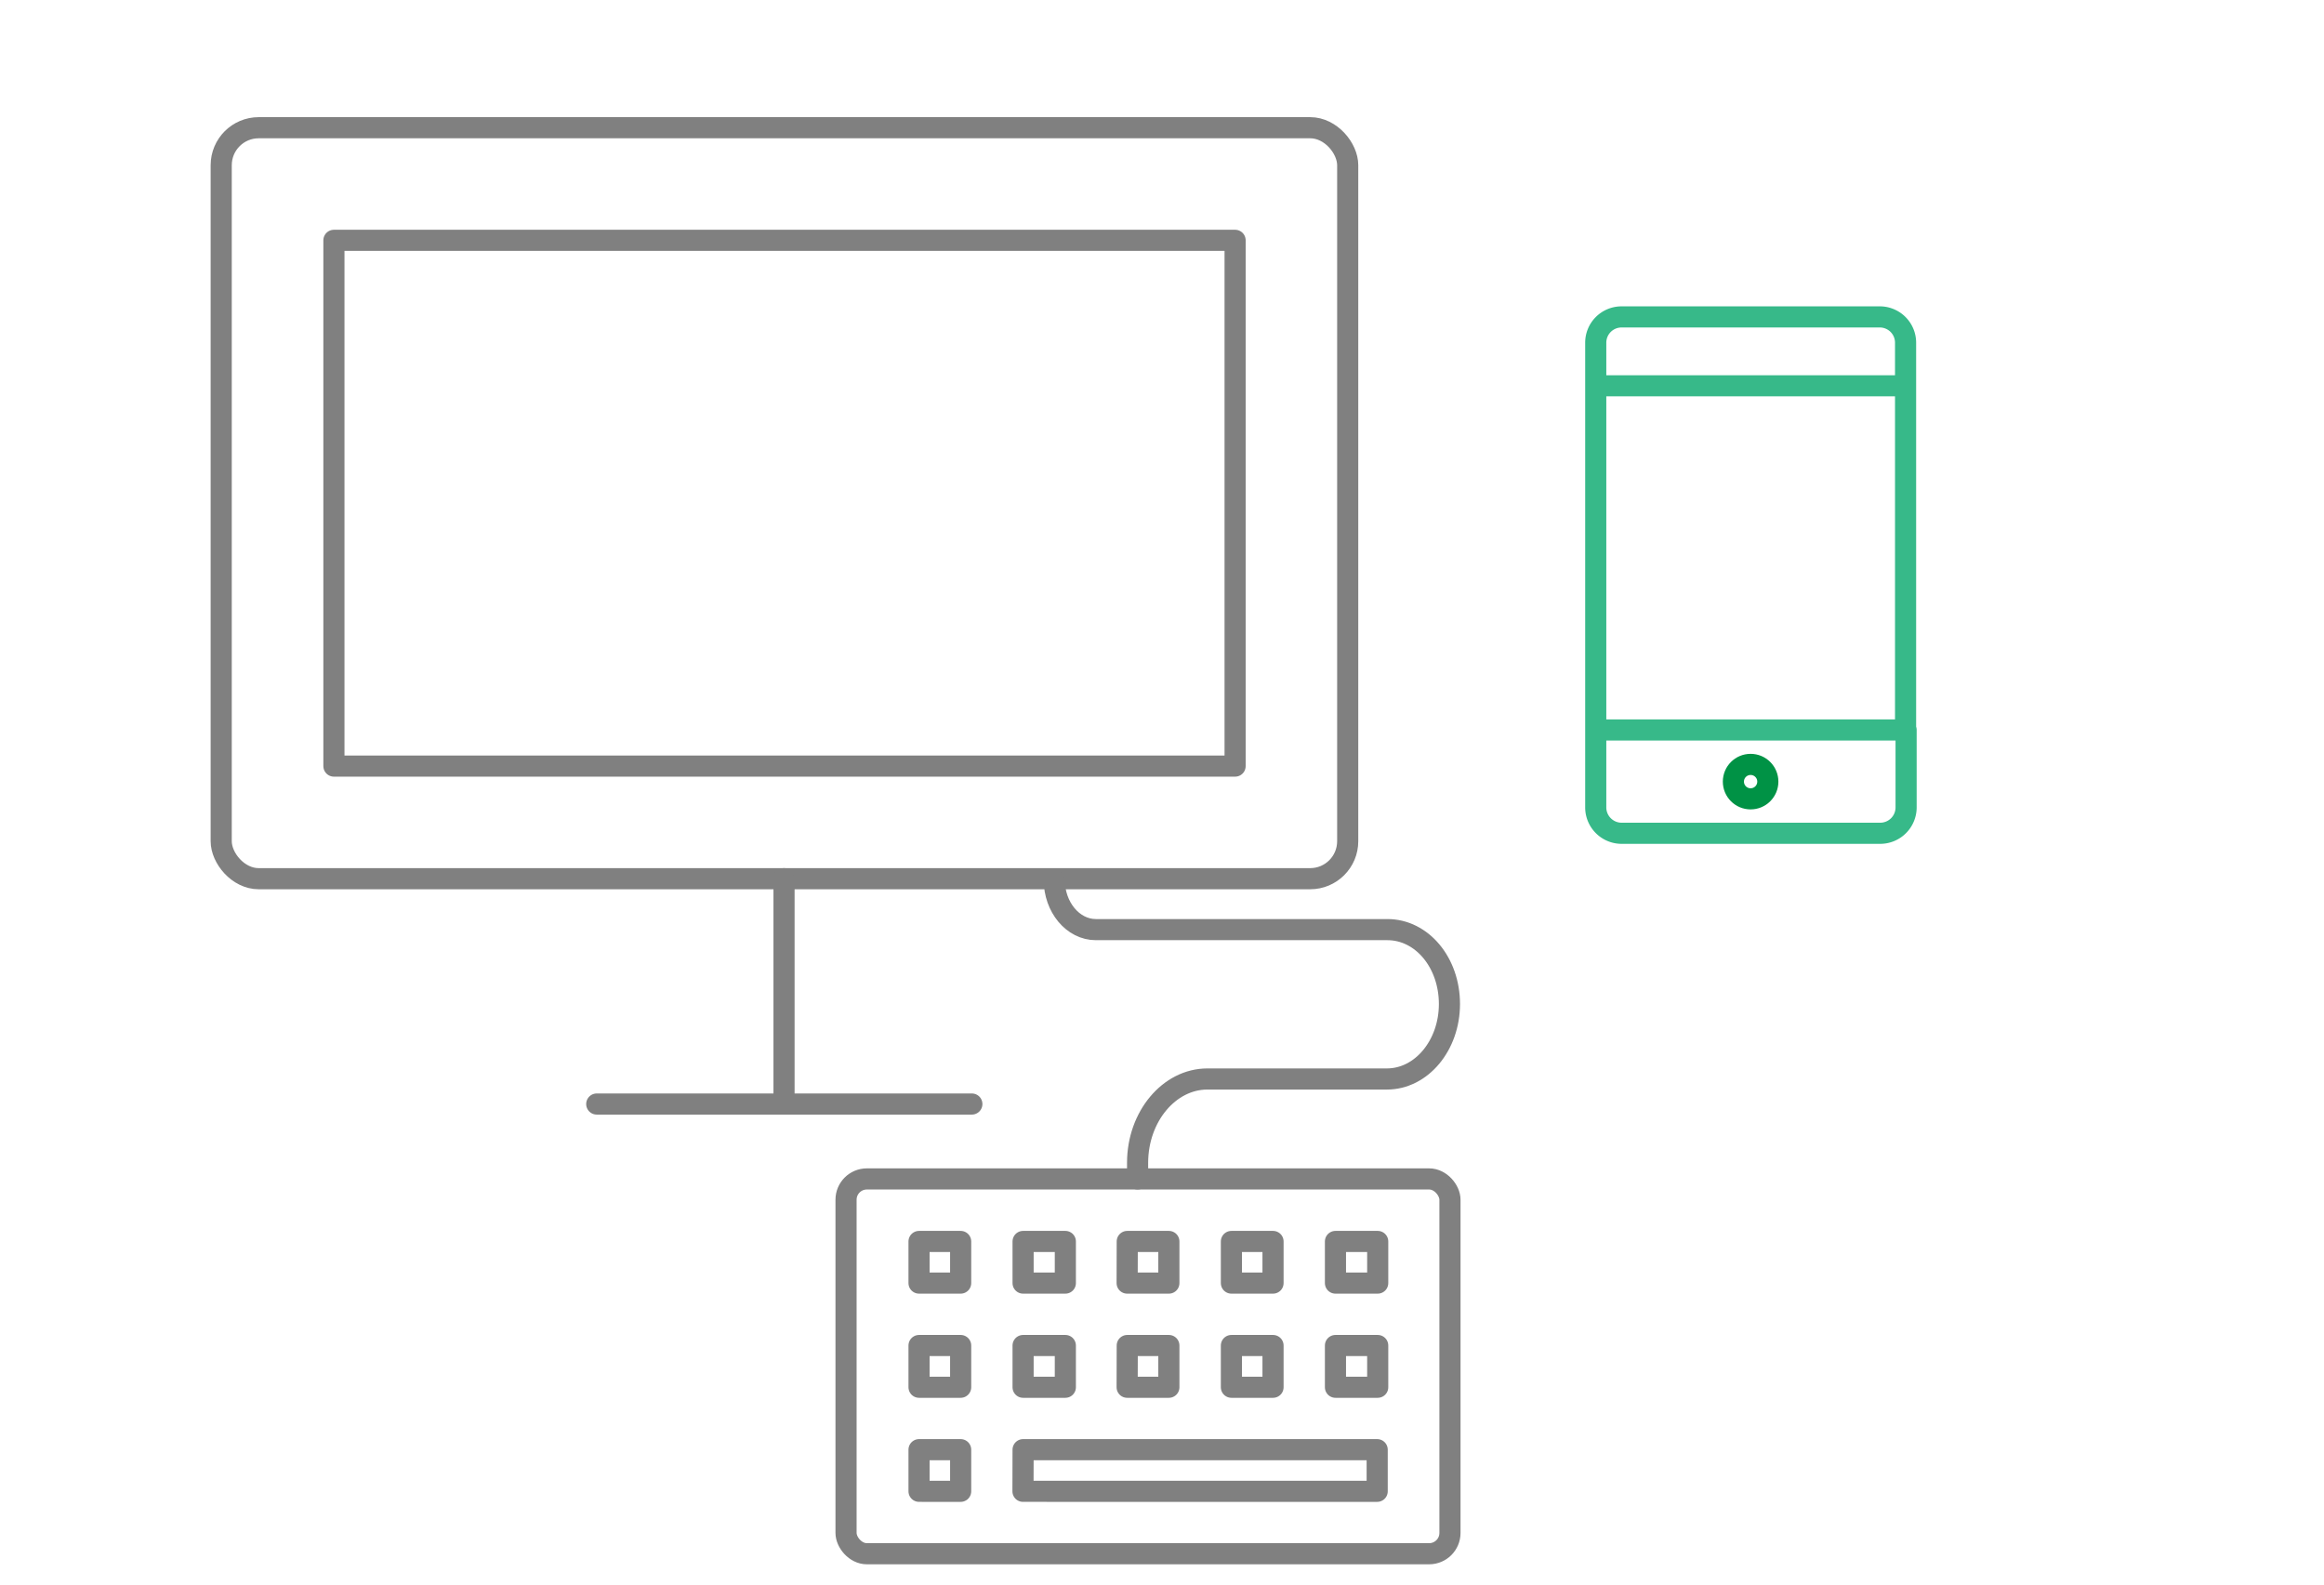
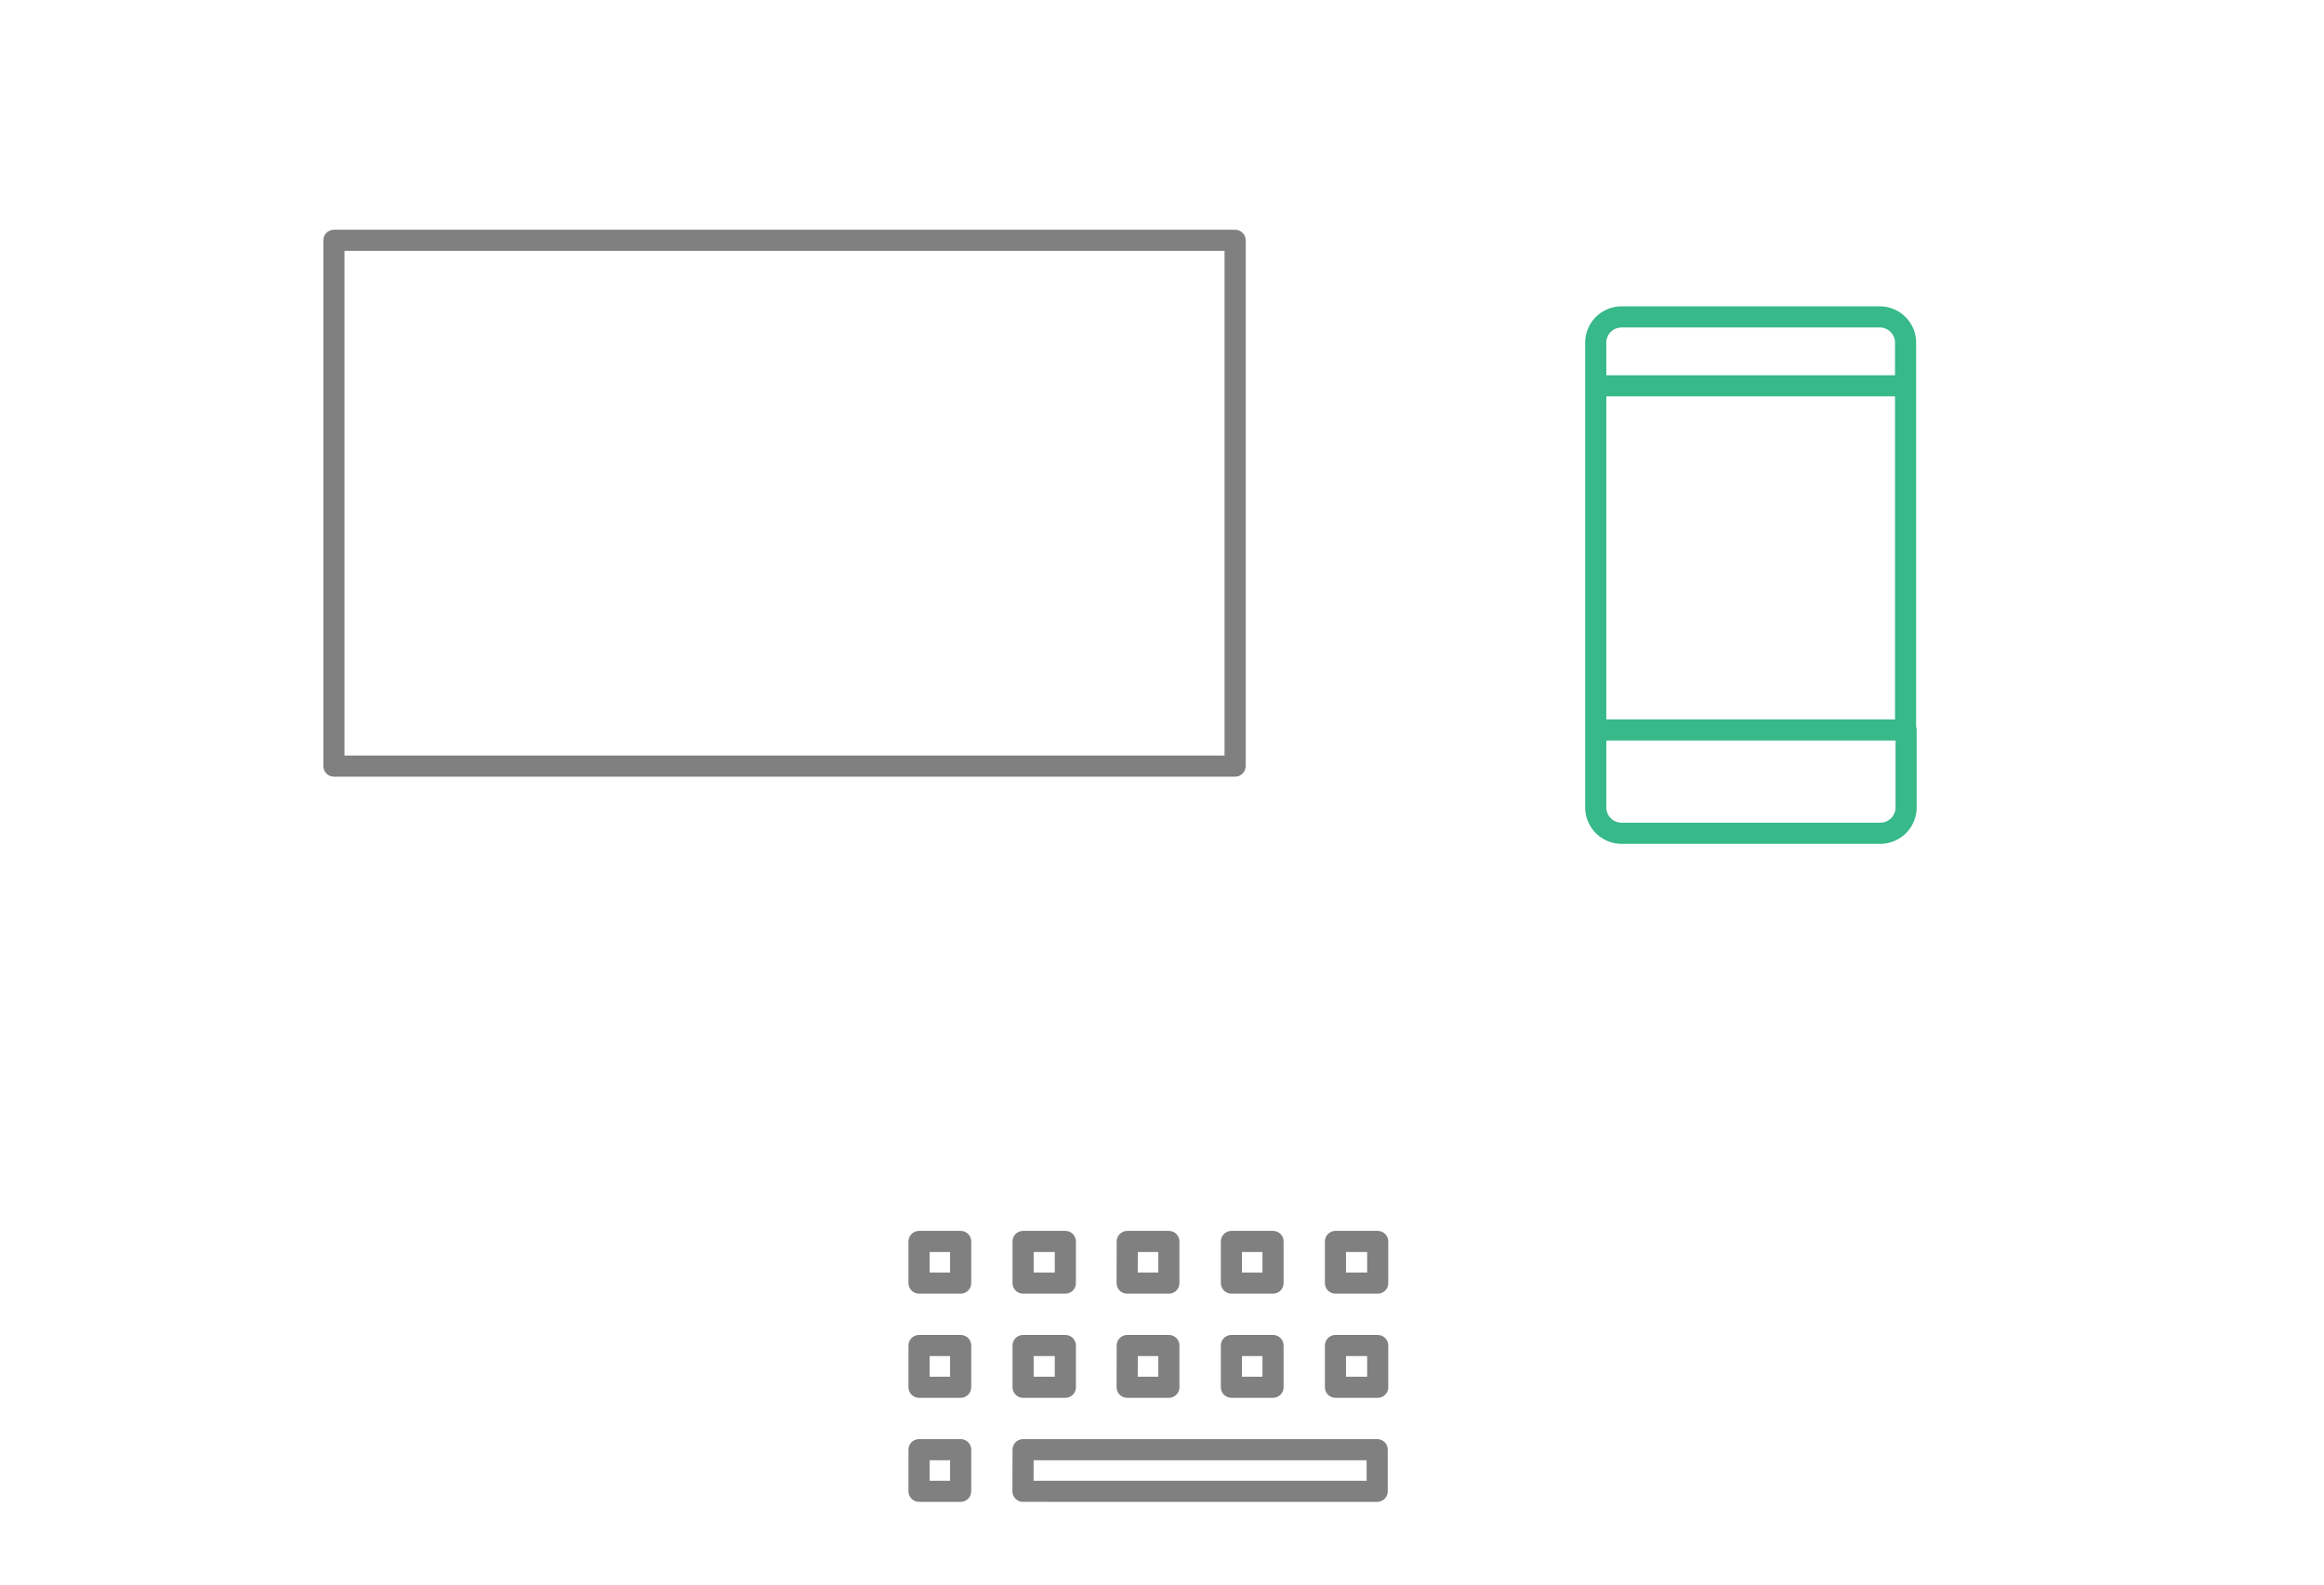
<svg xmlns="http://www.w3.org/2000/svg" width="220px" height="150px" viewBox="0 0 220 150">
  <defs>
    <style>.a,.b,.c{fill:none;stroke-linecap:round;stroke-linejoin:round;stroke-width:2px;}.a{stroke:gray;}.b{stroke:#37b989;}.c{stroke:#009245;}</style>
  </defs>
  <title>step_01_a</title>
-   <rect class="a" x="20.94" y="12.09" width="106.64" height="71.09" rx="3.55" ry="3.55" />
-   <path class="a" d="M56.49,104.51H92m-17.78,0V83.18" />
  <path class="a" d="M31.61,22.75h85.31V72.52H31.61Z" />
  <path class="b" d="M151.06,76.43a2.45,2.45,0,0,0,2.44,2.45H178a2.45,2.45,0,0,0,2.44-2.45V69.1H151.06Zm29.33-44A2.44,2.44,0,0,0,178,30H153.5a2.44,2.44,0,0,0-2.44,2.44v4.08h29.33Zm0,36.67V36.51m-29.33,0V69.1" />
-   <circle class="c" cx="165.72" cy="73.99" r="1.63" />
-   <path class="a" d="M107.69,111.6v-1.53c0-4.38,3-7.93,6.6-7.93h17c3.27,0,5.92-3.18,5.92-7.1S134.61,88,131.34,88h-27.6c-2.17,0-3.94-2.12-3.94-4.73" />
-   <rect class="a" x="80.09" y="111.6" width="57.17" height="35.48" rx="1.97" ry="1.97" />
  <path class="a" d="M87,117.52h3.94v3.94H87Zm9.85,0h4v3.94h-4Zm9.86,0h3.94v3.94H106.7Zm9.86,0h3.94v3.94h-3.94Zm9.85,0h4v3.94h-4ZM87,127.37h3.94v3.95H87Zm0,9.86h3.94v3.94H87Zm9.85,0h33.52v3.94H96.84Zm0-9.86h4v3.95h-4Zm9.86,0h3.94v3.95H106.7Zm9.86,0h3.94v3.95h-3.94Zm9.85,0h4v3.95h-4Z" />
</svg>